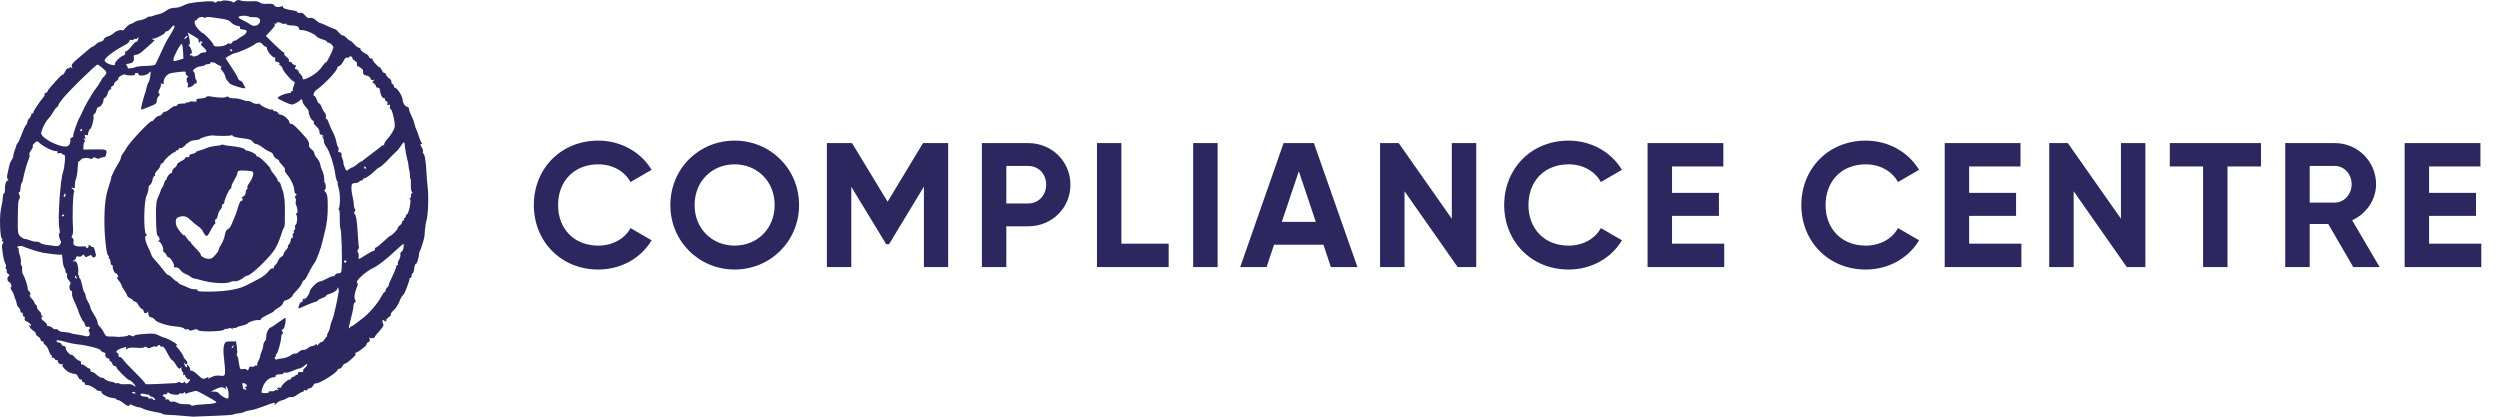
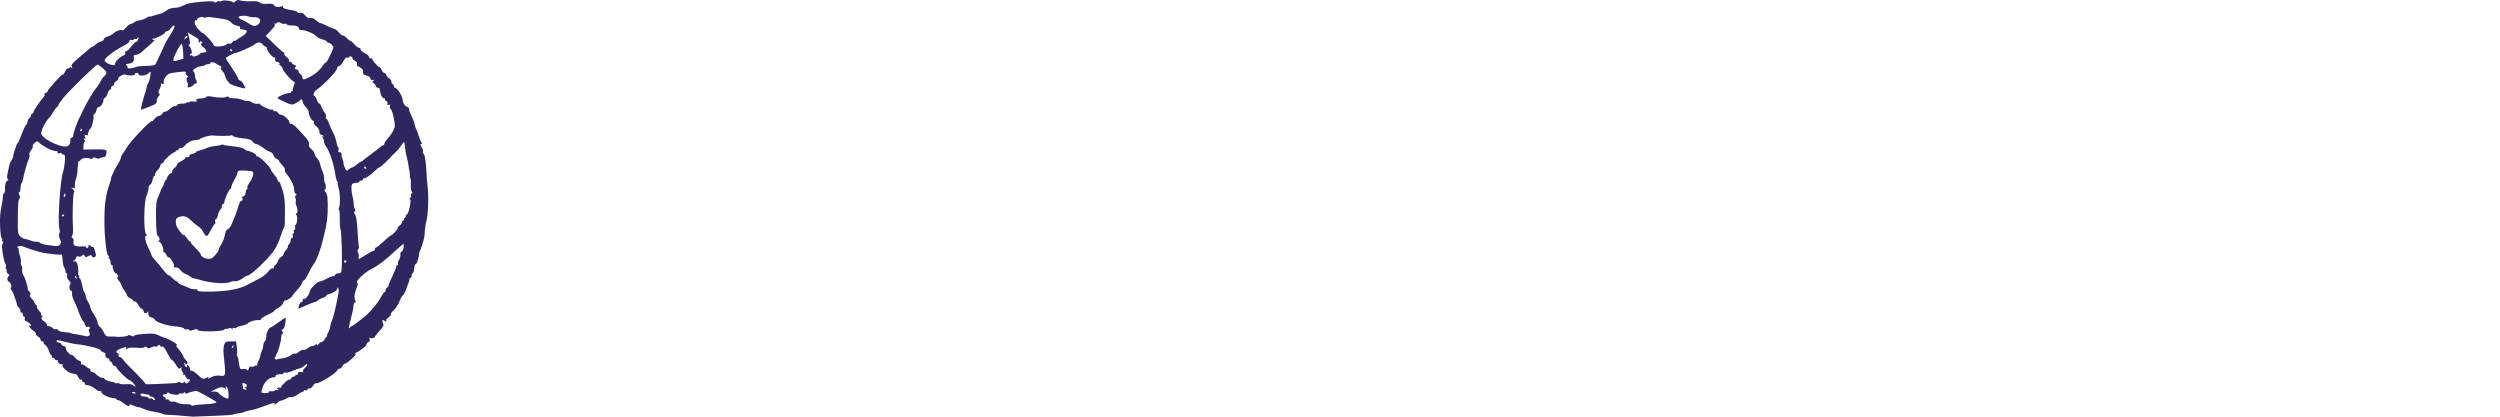
<svg xmlns="http://www.w3.org/2000/svg" width="216" height="36" viewBox="0 0 216 36" fill="none">
-   <path d="M51.692 23.287C48.449 23.287 46.123 20.839 46.123 17.718C46.123 14.581 48.449 12.149 51.692 12.149C53.651 12.149 55.379 13.143 56.297 14.673L54.477 15.729C53.956 14.78 52.916 14.199 51.692 14.199C49.596 14.199 48.219 15.652 48.219 17.718C48.219 19.768 49.596 21.221 51.692 21.221C52.916 21.221 53.972 20.64 54.477 19.706L56.297 20.762C55.395 22.292 53.666 23.287 51.692 23.287ZM63.471 23.287C60.381 23.287 57.918 20.839 57.918 17.718C57.918 14.581 60.381 12.149 63.471 12.149C66.562 12.149 69.04 14.581 69.04 17.718C69.04 20.839 66.562 23.287 63.471 23.287ZM63.471 21.221C65.415 21.221 66.929 19.768 66.929 17.718C66.929 15.652 65.415 14.199 63.471 14.199C61.529 14.199 60.014 15.652 60.014 17.718C60.014 19.768 61.529 21.221 63.471 21.221ZM81.922 12.363V23.072H79.826V16.127L76.812 21.099H76.567L73.553 16.142V23.072H71.442V12.363H73.615L76.69 17.427L79.749 12.363H81.922ZM88.828 12.363C90.894 12.363 92.485 13.954 92.485 15.958C92.485 17.962 90.894 19.553 88.828 19.553H86.947V23.072H84.835V12.363H88.828ZM88.828 17.58C89.731 17.58 90.389 16.876 90.389 15.958C90.389 15.025 89.731 14.337 88.828 14.337H86.947V17.58H88.828ZM96.888 21.053H100.973V23.072H94.777V12.363H96.888V21.053ZM103.091 12.363H105.202V23.072H103.091V12.363ZM114.987 23.072L114.344 21.145H110.076L109.433 23.072H107.154L110.902 12.363H113.518L117.282 23.072H114.987ZM110.749 19.171H113.686L112.218 14.796L110.749 19.171ZM125.436 12.363H127.547V23.072H125.94L121.351 16.524V23.072H119.239V12.363H120.846L125.436 18.896V12.363ZM135.531 23.287C132.287 23.287 129.962 20.839 129.962 17.718C129.962 14.581 132.287 12.149 135.531 12.149C137.489 12.149 139.218 13.143 140.136 14.673L138.315 15.729C137.795 14.78 136.755 14.199 135.531 14.199C133.435 14.199 132.058 15.652 132.058 17.718C132.058 19.768 133.435 21.221 135.531 21.221C136.755 21.221 137.81 20.64 138.315 19.706L140.136 20.762C139.233 22.292 137.504 23.287 135.531 23.287ZM144.462 21.053H148.975V23.072H142.35V12.363H148.898V14.383H144.462V16.662H148.516V18.651H144.462V21.053ZM161.203 23.287C157.96 23.287 155.634 20.839 155.634 17.718C155.634 14.581 157.96 12.149 161.203 12.149C163.161 12.149 164.89 13.143 165.808 14.673L163.987 15.729C163.467 14.78 162.427 14.199 161.203 14.199C159.107 14.199 157.73 15.652 157.73 17.718C157.73 19.768 159.107 21.221 161.203 21.221C162.427 21.221 163.483 20.64 163.987 19.706L165.808 20.762C164.905 22.292 163.177 23.287 161.203 23.287ZM170.134 21.053H174.647V23.072H168.023V12.363H174.571V14.383H170.134V16.662H174.188V18.651H170.134V21.053ZM183.25 12.363H185.361V23.072H183.754L179.165 16.524V23.072H177.053V12.363H178.66L183.25 18.896V12.363ZM195.349 12.363V14.383H192.457V23.072H190.346V14.383H187.47V12.363H195.349ZM203.32 23.072L201.163 19.355H199.557V23.072H197.445V12.363H201.729C203.703 12.363 205.294 13.954 205.294 15.912C205.294 17.259 204.452 18.467 203.228 19.033L205.6 23.072H203.32ZM199.557 14.337V17.503H201.729C202.525 17.503 203.182 16.8 203.182 15.912C203.182 15.025 202.525 14.337 201.729 14.337H199.557ZM209.872 21.053H214.385V23.072H207.761V12.363H214.309V14.383H209.872V16.662H213.926V18.651H209.872V21.053Z" fill="#2C275F" />
  <path fill-rule="evenodd" clip-rule="evenodd" d="M19.154 0.082C19.087 0.123 18.993 0.133 18.946 0.104C18.898 0.075 18.797 0.103 18.72 0.166C18.624 0.244 18.559 0.247 18.514 0.175C18.472 0.108 18.163 0.092 17.66 0.132C16.479 0.225 16.196 0.284 15.701 0.54C15.556 0.615 15.271 0.676 15.068 0.676C14.864 0.677 14.587 0.761 14.453 0.863C14.184 1.067 13.881 1.21 13.645 1.242C13.561 1.254 13.365 1.313 13.21 1.374C13.055 1.434 12.928 1.457 12.928 1.424C12.928 1.391 12.809 1.442 12.663 1.537C12.517 1.632 12.258 1.726 12.088 1.748C11.919 1.769 11.711 1.843 11.627 1.912C11.543 1.982 11.398 2.049 11.305 2.062C11.212 2.076 11.025 2.215 10.889 2.371C10.752 2.528 10.626 2.645 10.607 2.631C10.473 2.531 10.067 2.645 9.852 2.842C9.71 2.973 9.464 3.112 9.304 3.151C9.145 3.191 8.994 3.303 8.968 3.401C8.942 3.498 8.833 3.584 8.726 3.592C8.618 3.6 8.428 3.701 8.303 3.816C8.178 3.932 8.046 4.026 8.009 4.026C7.972 4.026 7.848 4.106 7.734 4.204C7.619 4.301 7.283 4.587 6.986 4.838C6.181 5.519 6.156 5.549 6.223 5.787C6.267 5.941 6.257 5.965 6.188 5.867C6.12 5.769 6.072 5.762 6.021 5.843C5.982 5.906 5.911 5.934 5.863 5.904C5.816 5.875 5.716 5.989 5.641 6.156C5.566 6.324 5.458 6.461 5.4 6.461C5.343 6.461 5.158 6.623 4.99 6.821C4.821 7.018 4.557 7.314 4.402 7.477C4.247 7.64 4.121 7.816 4.121 7.868C4.121 7.92 4.045 7.991 3.952 8.026C3.86 8.061 3.811 8.117 3.844 8.149C3.876 8.182 3.86 8.261 3.807 8.324C3.415 8.799 2.892 9.574 2.892 9.681C2.892 9.752 2.845 9.81 2.789 9.81C2.733 9.81 2.687 9.873 2.687 9.95C2.687 10.027 2.618 10.147 2.533 10.216C2.449 10.286 2.379 10.413 2.379 10.5C2.379 10.586 2.316 10.729 2.238 10.817C2.16 10.905 1.99 11.274 1.859 11.637C1.729 12 1.583 12.324 1.533 12.357C1.484 12.391 1.431 12.482 1.415 12.56C1.4 12.639 1.334 12.831 1.269 12.988C1.204 13.145 1.15 13.352 1.15 13.448C1.15 13.543 1.083 13.716 1.002 13.832C0.92 13.948 0.832 14.152 0.806 14.286C0.78 14.42 0.714 14.72 0.66 14.953C0.592 15.243 0.596 15.41 0.671 15.485C0.75 15.563 0.75 15.595 0.671 15.595C0.522 15.595 0.403 15.975 0.424 16.381C0.433 16.562 0.398 16.711 0.346 16.711C0.295 16.711 0.25 16.837 0.247 16.99C0.244 17.144 0.217 17.383 0.187 17.523C0.011 18.354 -0.018 18.683 0.008 19.551C0.025 20.088 0.086 20.542 0.146 20.579C0.206 20.616 0.223 20.697 0.185 20.759C0.146 20.821 0.169 20.872 0.235 20.872C0.318 20.872 0.324 20.912 0.255 20.998C0.199 21.068 0.163 21.239 0.174 21.379C0.222 21.958 0.364 22.656 0.458 22.773C0.513 22.842 0.533 22.966 0.501 23.049C0.469 23.132 0.487 23.227 0.542 23.26C0.597 23.294 0.613 23.367 0.579 23.422C0.544 23.478 0.596 23.582 0.695 23.654C0.82 23.744 0.839 23.805 0.756 23.856C0.594 23.955 0.608 24.289 0.778 24.353C0.939 24.415 1.075 24.829 0.934 24.829C0.881 24.829 0.912 24.941 1.003 25.078C1.093 25.214 1.179 25.386 1.194 25.458C1.209 25.531 1.275 25.719 1.339 25.876C1.405 26.033 1.458 26.222 1.458 26.295C1.458 26.368 1.527 26.485 1.611 26.555C1.696 26.624 1.765 26.769 1.765 26.877C1.765 26.985 1.811 27.046 1.867 27.011C1.924 26.977 1.97 27.043 1.97 27.157C1.97 27.272 2.021 27.366 2.083 27.366C2.146 27.366 2.169 27.437 2.136 27.522C2.1 27.617 2.146 27.705 2.253 27.745C2.45 27.819 2.687 28.027 2.687 28.126C2.687 28.161 2.636 28.159 2.574 28.121C2.494 28.072 2.495 28.114 2.576 28.265C2.64 28.382 2.783 28.526 2.894 28.585C3.005 28.644 3.096 28.758 3.096 28.838C3.096 28.918 3.189 29.032 3.301 29.091C3.414 29.151 3.506 29.267 3.506 29.349C3.506 29.431 3.578 29.497 3.666 29.497C3.753 29.497 3.798 29.541 3.765 29.594C3.732 29.647 3.79 29.735 3.894 29.791C3.998 29.846 4.145 30.076 4.221 30.303C4.296 30.53 4.4 30.715 4.45 30.715C4.501 30.715 4.514 30.761 4.479 30.817C4.444 30.872 4.488 30.918 4.575 30.918C4.663 30.918 4.735 30.964 4.735 31.02C4.735 31.075 4.812 31.121 4.906 31.121C5 31.121 5.048 31.149 5.013 31.184C4.91 31.286 5.234 31.547 5.365 31.467C5.442 31.42 5.456 31.439 5.404 31.521C5.355 31.601 5.445 31.756 5.648 31.939C5.92 32.186 6.108 32.264 6.588 32.331C6.621 32.335 6.702 32.456 6.767 32.598C6.833 32.741 6.933 32.83 6.989 32.795C7.045 32.761 7.091 32.804 7.091 32.891C7.091 32.978 7.148 33.038 7.219 33.024C7.289 33.01 7.335 33.056 7.321 33.125C7.307 33.195 7.365 33.258 7.449 33.265C7.534 33.272 7.637 33.285 7.68 33.294C7.825 33.325 8.269 33.587 8.329 33.678C8.362 33.729 8.487 33.777 8.606 33.786C8.725 33.795 8.804 33.821 8.781 33.844C8.645 33.978 9.311 34.355 9.742 34.388C9.917 34.401 10.061 34.448 10.061 34.492C10.061 34.535 10.126 34.571 10.207 34.571C10.287 34.571 10.489 34.686 10.657 34.825C10.976 35.091 11.187 35.151 11.187 34.975C11.187 34.915 11.316 34.937 11.489 35.026C11.656 35.111 11.865 35.18 11.956 35.18C12.046 35.18 12.249 35.247 12.408 35.328C12.566 35.41 12.987 35.522 13.342 35.579C13.698 35.636 14.015 35.718 14.047 35.761C14.08 35.804 14.337 35.844 14.618 35.849C14.9 35.854 15.453 35.891 15.847 35.932C16.242 35.972 16.61 36.003 16.667 36C16.723 35.997 17.345 35.972 18.049 35.946C19.71 35.884 20.127 35.853 20.251 35.782C20.308 35.75 20.483 35.716 20.641 35.706C20.799 35.697 21.014 35.643 21.12 35.587C21.226 35.531 21.474 35.465 21.673 35.44C21.871 35.414 22.324 35.282 22.678 35.144C23.59 34.791 23.825 34.73 23.74 34.865C23.635 35.034 23.747 35 23.945 34.804C24.041 34.708 24.216 34.616 24.333 34.598C24.45 34.581 24.655 34.495 24.788 34.409C24.921 34.322 25.099 34.278 25.183 34.31C25.267 34.342 25.486 34.254 25.671 34.114C25.855 33.975 26.059 33.861 26.124 33.861C26.189 33.861 26.243 33.817 26.243 33.763C26.243 33.709 26.312 33.691 26.396 33.723C26.481 33.755 26.55 33.731 26.55 33.669C26.55 33.607 26.634 33.557 26.738 33.557C26.841 33.557 26.985 33.446 27.058 33.311C27.131 33.176 27.245 33.086 27.312 33.112C27.52 33.191 29.041 32.258 29.146 31.988C29.18 31.901 29.262 31.841 29.33 31.856C29.397 31.87 29.508 31.777 29.576 31.648C29.644 31.518 29.732 31.421 29.772 31.43C29.918 31.464 30.856 30.632 30.726 30.584C30.64 30.552 30.666 30.508 30.8 30.454C30.913 30.408 31.057 30.323 31.121 30.264C31.184 30.205 31.334 30.09 31.453 30.008C31.573 29.926 31.671 29.805 31.671 29.74C31.671 29.674 31.743 29.593 31.832 29.559C31.939 29.519 31.973 29.422 31.935 29.27C31.903 29.144 31.902 29.093 31.933 29.157C31.99 29.277 32.388 29.225 32.388 29.097C32.388 29.056 32.571 28.827 32.795 28.587C33.019 28.347 33.171 28.1 33.133 28.039C33.014 27.85 33.022 27.548 33.142 27.667C33.272 27.796 33.446 27.807 33.368 27.682C33.337 27.632 33.428 27.516 33.57 27.424C33.712 27.331 33.802 27.214 33.77 27.163C33.738 27.112 33.851 26.948 34.02 26.798C34.189 26.649 34.407 26.316 34.505 26.058C34.602 25.801 34.738 25.556 34.807 25.514C34.875 25.472 35.01 25.221 35.105 24.956C35.2 24.691 35.303 24.406 35.334 24.322C35.365 24.238 35.383 24.135 35.374 24.094C35.365 24.052 35.404 24.017 35.46 24.017C35.517 24.017 35.563 23.93 35.563 23.823C35.563 23.716 35.608 23.613 35.663 23.595C35.719 23.576 35.776 23.39 35.791 23.18C35.807 22.971 35.871 22.8 35.934 22.8C36.029 22.8 36.19 22.257 36.221 21.836C36.225 21.78 36.252 21.711 36.28 21.683C36.355 21.61 36.679 20.544 36.681 20.364C36.684 20.052 36.774 19.293 36.826 19.146C36.998 18.657 37.059 16.859 36.933 16.001C36.905 15.805 36.867 15.326 36.849 14.935C36.807 14 36.688 13.261 36.579 13.261C36.531 13.261 36.516 13.196 36.547 13.117C36.578 13.037 36.525 12.855 36.429 12.711C36.308 12.527 36.294 12.449 36.383 12.449C36.468 12.449 36.477 12.407 36.413 12.322C36.36 12.252 36.254 11.99 36.177 11.738C36.101 11.487 36.006 11.236 35.966 11.18C35.926 11.124 35.86 10.919 35.818 10.724C35.777 10.528 35.647 10.186 35.53 9.963C35.413 9.739 35.328 9.499 35.342 9.428C35.356 9.358 35.285 9.27 35.184 9.233C34.949 9.148 34.816 8.925 34.774 8.55C34.74 8.244 34.295 7.578 34.124 7.578C34.07 7.578 34.026 7.509 34.026 7.426C34.026 7.342 33.98 7.273 33.924 7.273C33.868 7.273 33.822 7.184 33.822 7.074C33.822 6.964 33.733 6.827 33.624 6.77C33.515 6.712 33.397 6.573 33.36 6.46C33.324 6.348 33.258 6.278 33.212 6.306C33.166 6.334 33.055 6.209 32.966 6.029C32.876 5.848 32.801 5.745 32.8 5.799C32.797 5.924 32.183 5.264 32.183 5.136C32.183 5.084 32.114 5.041 32.029 5.041C31.945 5.041 31.876 4.977 31.876 4.9C31.876 4.823 31.715 4.684 31.517 4.591C31.32 4.498 31.159 4.356 31.159 4.275C31.159 4.194 31.094 4.127 31.014 4.127C30.935 4.127 30.753 3.99 30.611 3.823C30.469 3.656 30.312 3.519 30.262 3.519C30.211 3.519 30.064 3.406 29.933 3.268C29.802 3.13 29.66 3.039 29.617 3.065C29.574 3.092 29.422 2.976 29.28 2.808C29.138 2.641 28.971 2.504 28.909 2.504C28.847 2.504 28.569 2.39 28.291 2.25C28.013 2.111 27.736 1.996 27.676 1.996C27.615 1.996 27.443 1.884 27.293 1.746C27.11 1.578 26.947 1.514 26.799 1.551C26.639 1.59 26.516 1.529 26.36 1.332C26.213 1.147 26.078 1.075 25.942 1.111C25.831 1.14 25.725 1.116 25.705 1.058C25.686 1 25.534 0.933 25.367 0.909C24.662 0.807 24.374 0.699 24.457 0.565C24.49 0.513 24.414 0.511 24.277 0.561C24.009 0.66 23.769 0.605 23.658 0.42C23.61 0.339 23.409 0.307 23.099 0.33C22.779 0.354 22.561 0.317 22.453 0.221C22.341 0.119 22.107 0.085 21.682 0.109C21.347 0.127 20.947 0.099 20.792 0.045C20.573 -0.03 20.474 -0.014 20.341 0.117C20.245 0.212 20.143 0.244 20.108 0.19C20.028 0.066 19.312 -0.015 19.154 0.082ZM21.66 1.477C21.702 1.483 21.873 1.489 22.04 1.489C22.458 1.489 22.618 1.79 22.351 2.075C22.145 2.294 21.829 2.284 21.532 2.05C21.447 1.983 21.205 1.851 20.994 1.755C20.783 1.659 20.61 1.54 20.61 1.491C20.61 1.373 21.117 1.311 21.378 1.397C21.491 1.434 21.617 1.47 21.66 1.477ZM17.779 1.511C17.831 1.429 18.049 1.447 19.308 1.644C19.578 1.686 19.855 1.797 19.923 1.891C20.055 2.073 20.36 2.232 20.61 2.249C20.694 2.255 20.752 2.314 20.738 2.382C20.724 2.449 20.747 2.507 20.789 2.512C20.994 2.532 21.248 2.595 21.287 2.634C21.384 2.73 21.198 2.99 20.937 3.124C20.785 3.201 20.6 3.322 20.526 3.392C20.451 3.462 20.329 3.519 20.255 3.519C20.181 3.519 20.093 3.586 20.061 3.669C20.029 3.752 19.938 3.795 19.859 3.765C19.779 3.734 19.651 3.769 19.573 3.842C19.372 4.032 18.459 4.086 18.459 3.908C18.459 3.833 18.252 3.551 17.998 3.281C17.745 3.012 17.537 2.825 17.537 2.866C17.537 2.907 17.376 2.776 17.179 2.575C16.955 2.347 16.82 2.11 16.82 1.945C16.82 1.794 16.864 1.707 16.923 1.743C16.979 1.777 17.025 1.756 17.025 1.695C17.025 1.535 17.462 1.392 17.605 1.506C17.672 1.559 17.748 1.561 17.779 1.511ZM24.374 2.031C24.444 2.074 24.545 2.084 24.597 2.051C24.649 2.019 24.721 2.039 24.757 2.096C24.792 2.153 24.976 2.199 25.165 2.199C25.616 2.199 25.833 2.288 25.833 2.471C25.833 2.564 25.919 2.611 26.064 2.597C26.34 2.569 27.213 2.939 27.334 3.135C27.382 3.212 27.616 3.332 27.856 3.401C28.095 3.47 28.291 3.578 28.291 3.641C28.291 3.704 28.318 3.729 28.351 3.696C28.432 3.616 28.803 3.939 28.803 4.09C28.803 4.27 28.225 5.448 28.165 5.39C28.137 5.362 28.03 5.466 27.928 5.621C27.64 6.058 27.257 6.398 26.777 6.643C26.26 6.908 26.14 6.921 26.14 6.714C26.14 6.63 26.051 6.485 25.941 6.392C25.831 6.298 25.763 6.188 25.789 6.146C25.815 6.104 25.741 6.04 25.624 6.004C25.462 5.952 25.439 5.906 25.526 5.802C25.613 5.698 25.59 5.651 25.429 5.601C25.313 5.564 25.219 5.492 25.219 5.44C25.219 5.388 25.147 5.345 25.059 5.345C24.971 5.345 24.929 5.298 24.965 5.24C25.001 5.182 24.912 5.041 24.765 4.927C24.619 4.813 24.526 4.678 24.558 4.627C24.59 4.575 24.572 4.533 24.517 4.533C24.462 4.533 24.092 4.212 23.694 3.82L22.969 3.107L23.249 2.805C23.757 2.257 23.796 2.198 23.723 2.081C23.678 2.01 23.696 1.993 23.769 2.037C23.834 2.077 23.887 2.062 23.887 2.003C23.887 1.887 24.168 1.903 24.374 2.031ZM15.079 2.303C15.079 2.396 14.842 2.825 14.49 3.37C14.419 3.48 14.31 3.683 14.248 3.823C14.186 3.963 13.994 4.374 13.822 4.736C13.649 5.099 13.479 5.46 13.444 5.537C13.399 5.638 13.16 5.683 12.616 5.694C12.195 5.702 11.786 5.749 11.706 5.798C11.552 5.892 10.944 5.958 11.032 5.871C11.06 5.843 11.032 5.759 10.969 5.684C10.906 5.609 10.872 5.545 10.893 5.541C10.914 5.536 11.044 5.512 11.183 5.487C11.493 5.431 11.614 5.264 11.562 4.965C11.532 4.788 11.572 4.736 11.739 4.736C11.858 4.736 12.075 4.633 12.222 4.508C12.918 3.912 13.48 3.398 13.371 3.457C13.304 3.492 13.216 3.464 13.175 3.393C13.134 3.323 13.136 3.297 13.181 3.336C13.28 3.425 14.26 2.944 14.26 2.806C14.26 2.752 14.327 2.707 14.409 2.707C14.491 2.707 14.64 2.594 14.742 2.456C14.935 2.193 15.079 2.128 15.079 2.303ZM16.982 3.26C17.099 3.32 17.177 3.422 17.156 3.486C17.134 3.549 17.172 3.635 17.241 3.677C17.319 3.725 17.337 3.71 17.292 3.637C17.244 3.561 17.277 3.543 17.387 3.585C17.521 3.636 17.527 3.666 17.418 3.737C17.312 3.807 17.344 3.882 17.563 4.074C17.909 4.377 17.922 4.533 17.601 4.533C17.467 4.533 17.304 4.597 17.239 4.674C17.1 4.841 16.616 4.952 16.616 4.818C16.616 4.766 16.569 4.753 16.513 4.787C16.457 4.822 16.411 4.801 16.411 4.742C16.411 4.683 16.458 4.635 16.515 4.635C16.665 4.635 16.513 4.105 16.317 3.942C16.228 3.868 16.212 3.837 16.283 3.872C16.439 3.951 16.453 3.612 16.313 3.129L16.215 2.791L16.492 2.971C16.645 3.07 16.865 3.2 16.982 3.26ZM16.206 3.151C16.206 3.172 16.136 3.247 16.05 3.318C15.919 3.425 15.904 3.418 15.958 3.279C16.014 3.137 16.206 3.037 16.206 3.151ZM11.934 3.417C11.905 3.529 11.825 3.62 11.758 3.62C11.691 3.62 11.501 3.802 11.335 4.024C11.169 4.245 10.971 4.428 10.895 4.429C10.816 4.431 10.78 4.495 10.813 4.579C10.847 4.666 10.793 4.75 10.681 4.785C10.398 4.874 9.903 5.364 9.938 5.521C9.959 5.612 9.891 5.647 9.733 5.624C9.422 5.579 9.037 5.364 9.037 5.235C9.037 4.994 9.822 4.399 10.854 3.858C11.037 3.762 11.187 3.619 11.187 3.54C11.187 3.454 11.249 3.419 11.338 3.452C11.42 3.484 11.516 3.465 11.55 3.411C11.584 3.357 11.651 3.337 11.7 3.366C11.748 3.396 11.817 3.374 11.852 3.317C11.955 3.152 11.992 3.197 11.934 3.417ZM22.709 3.856C22.778 3.95 22.887 4.026 22.951 4.026C23.015 4.026 23.069 4.106 23.07 4.204C23.072 4.424 23.626 5.063 23.728 4.962C23.768 4.922 23.793 4.934 23.781 4.99C23.736 5.213 23.792 5.345 23.932 5.345C24.014 5.345 24.113 5.398 24.153 5.462C24.201 5.539 24.176 5.555 24.082 5.508C24.003 5.469 24.042 5.513 24.169 5.607C24.296 5.7 24.399 5.819 24.399 5.872C24.399 6.092 25.249 7.07 25.441 7.07C25.489 7.07 25.463 7.226 25.382 7.417C25.302 7.608 25.263 7.791 25.296 7.823C25.328 7.856 25.299 7.882 25.23 7.882C25.161 7.882 25.125 7.916 25.151 7.958C25.177 8 25.066 8.044 24.905 8.055C24.586 8.078 23.99 8.348 23.99 8.47C23.99 8.511 24.268 8.666 24.608 8.815C25.207 9.078 25.236 9.081 25.555 8.915C25.736 8.822 25.9 8.71 25.918 8.669C25.984 8.522 26.14 8.594 26.14 8.771C26.14 8.869 26.267 9.085 26.422 9.251C26.577 9.417 26.691 9.592 26.675 9.64C26.62 9.806 26.899 10.419 27.028 10.419C27.1 10.419 27.134 10.482 27.104 10.559C27.074 10.637 27.173 10.795 27.325 10.914C27.493 11.044 27.6 11.227 27.6 11.382C27.6 11.525 27.659 11.637 27.735 11.637C27.809 11.637 27.902 11.69 27.942 11.754C27.991 11.833 27.968 11.845 27.872 11.79C27.755 11.724 27.752 11.735 27.856 11.845C27.926 11.921 27.984 12.081 27.984 12.202C27.984 12.322 28.077 12.539 28.191 12.682C28.447 13.005 28.858 14.241 28.957 14.986C28.998 15.293 29.078 15.601 29.134 15.671C29.191 15.741 29.212 15.798 29.18 15.798C29.148 15.798 29.185 16.015 29.263 16.28C29.406 16.766 29.404 17.806 29.259 18.038C29.216 18.107 29.223 18.137 29.274 18.106C29.326 18.074 29.362 18.386 29.356 18.826C29.35 19.253 29.369 19.646 29.4 19.699C29.508 19.889 29.585 22.318 29.514 23.282C29.493 23.555 29.447 23.612 29.245 23.612C29.111 23.612 28.975 23.68 28.943 23.763C28.911 23.847 28.846 23.892 28.799 23.863C28.753 23.834 28.507 23.926 28.253 24.066C27.999 24.207 27.718 24.322 27.628 24.322C27.407 24.322 26.755 24.982 26.754 25.207C26.754 25.306 26.636 25.524 26.491 25.692C26.346 25.859 26.261 25.932 26.302 25.854C26.351 25.76 26.336 25.736 26.259 25.784C26.194 25.824 26.14 25.925 26.14 26.008C26.14 26.092 26.099 26.135 26.048 26.104C25.997 26.073 25.907 26.184 25.848 26.352C25.79 26.519 25.765 26.656 25.794 26.656C25.823 26.656 26.096 26.543 26.4 26.405C26.705 26.267 27.071 26.125 27.213 26.089C27.355 26.054 27.472 25.994 27.472 25.955C27.472 25.916 27.633 25.827 27.83 25.756C28.027 25.686 28.189 25.59 28.189 25.544C28.189 25.498 28.309 25.43 28.455 25.394C28.841 25.298 29.222 25.027 29.145 24.904C29.108 24.845 29.128 24.828 29.189 24.866C29.25 24.903 29.283 25.058 29.262 25.211C29.221 25.508 29.048 26.371 28.963 26.707C28.935 26.818 28.87 27.076 28.82 27.278C28.769 27.481 28.694 27.701 28.653 27.767C28.612 27.832 28.556 28.032 28.529 28.21C28.502 28.388 28.413 28.636 28.332 28.762C28.251 28.887 28.22 28.991 28.263 28.992C28.307 28.992 28.296 29.027 28.24 29.068C28.184 29.109 28.086 29.234 28.024 29.345C27.962 29.457 27.854 29.548 27.785 29.548C27.716 29.548 27.595 29.637 27.515 29.745C27.418 29.877 27.369 29.895 27.369 29.801C27.369 29.691 27.342 29.687 27.247 29.782C27.179 29.849 27.049 29.903 26.959 29.903C26.868 29.903 26.704 29.985 26.595 30.084C26.486 30.183 26.317 30.249 26.22 30.229C26.123 30.21 25.944 30.287 25.821 30.4C25.698 30.514 25.554 30.58 25.501 30.548C25.447 30.515 25.271 30.586 25.108 30.705C24.945 30.824 24.63 30.939 24.408 30.96C24.186 30.982 23.959 31.026 23.905 31.059C23.851 31.093 23.78 31.052 23.747 30.968C23.715 30.885 23.736 30.817 23.794 30.817C23.852 30.817 23.873 30.775 23.841 30.724C23.809 30.673 23.828 30.616 23.882 30.597C23.991 30.559 24.297 29.478 24.297 29.127C24.297 29.002 24.345 28.871 24.404 28.835C24.478 28.79 24.474 28.724 24.392 28.626C24.319 28.539 24.313 28.483 24.376 28.483C24.433 28.483 24.513 28.403 24.553 28.305C24.668 28.025 24.731 27.468 24.647 27.468C24.606 27.468 24.327 27.651 24.029 27.874C23.73 28.097 23.45 28.281 23.405 28.283C23.241 28.289 23.004 28.745 23.01 29.041C23.014 29.208 22.959 29.406 22.889 29.479C22.818 29.553 22.755 29.701 22.748 29.809C22.732 30.049 22.722 30.086 22.574 30.44C22.509 30.595 22.465 30.755 22.476 30.795C22.486 30.835 22.419 31.01 22.325 31.184C22.231 31.359 22.187 31.537 22.227 31.581C22.267 31.625 22.245 31.63 22.179 31.592C22.112 31.555 22.028 31.572 21.991 31.631C21.954 31.69 21.841 31.712 21.741 31.681C21.61 31.639 21.539 31.689 21.493 31.854C21.449 32.014 21.404 32.047 21.348 31.961C21.303 31.892 21.149 31.858 21.001 31.885C20.754 31.93 20.73 31.899 20.655 31.451C20.61 31.186 20.57 30.939 20.566 30.901C20.562 30.864 20.527 30.802 20.489 30.765C20.45 30.727 20.444 30.631 20.475 30.552C20.505 30.473 20.499 30.203 20.461 29.953L20.392 29.497H19.935C19.531 29.497 19.466 29.53 19.37 29.776C19.311 29.93 19.289 30.307 19.321 30.614C19.522 32.53 19.524 32.518 19.022 32.46C18.826 32.437 18.584 32.454 18.485 32.497C18.386 32.54 18.282 32.58 18.254 32.585C18.226 32.591 18.138 32.636 18.059 32.686C17.956 32.751 17.938 32.74 17.995 32.649C18.056 32.55 18.028 32.546 17.864 32.633C17.555 32.797 17.503 32.78 17.097 32.39C16.894 32.194 16.657 32.034 16.569 32.034C16.482 32.034 16.418 32 16.427 31.958C16.455 31.826 16.29 31.527 16.189 31.527C16.135 31.527 16.12 31.573 16.155 31.628C16.189 31.684 16.174 31.73 16.12 31.73C16.007 31.73 15.869 31.422 15.947 31.343C15.977 31.314 16.001 31.346 16.001 31.415C16.001 31.483 16.047 31.511 16.103 31.476C16.254 31.384 16.23 31.287 15.997 31.039C15.882 30.917 15.816 30.817 15.85 30.817C15.919 30.817 15.527 30.242 15.306 30.015C15.204 29.913 15.198 29.854 15.283 29.802C15.389 29.738 14.445 29.207 14.127 29.152C14.059 29.141 13.857 29.054 13.676 28.959C13.432 28.831 13.185 28.8 12.704 28.835C11.805 28.902 11.657 28.927 11.584 29.026C11.549 29.074 11.426 29.062 11.311 29.001C11.193 28.939 11.087 28.93 11.068 28.982C11.037 29.065 10.268 29.143 10.01 29.089C9.953 29.078 9.736 29.071 9.526 29.076C9.191 29.082 9.125 29.042 8.981 28.741C8.891 28.553 8.728 28.32 8.62 28.222C8.511 28.125 8.422 27.95 8.422 27.833C8.421 27.716 8.283 27.415 8.115 27.163C7.946 26.912 7.808 26.638 7.808 26.555C7.807 26.471 7.715 26.253 7.602 26.07C7.49 25.887 7.398 25.657 7.398 25.558C7.398 25.458 7.353 25.332 7.297 25.277C7.242 25.222 7.148 24.928 7.09 24.623C7.032 24.318 6.939 24.053 6.883 24.034C6.828 24.015 6.808 23.959 6.84 23.907C6.872 23.856 6.857 23.814 6.807 23.814C6.757 23.814 6.735 23.687 6.758 23.531C6.781 23.375 6.758 23.09 6.706 22.897C6.636 22.634 6.564 22.553 6.416 22.574C6.235 22.6 6.234 22.594 6.399 22.493C6.498 22.433 6.579 22.322 6.579 22.246C6.579 22.156 6.653 22.128 6.794 22.164C6.92 22.197 7.047 22.161 7.101 22.078C7.177 21.961 7.208 21.96 7.281 22.073C7.395 22.247 7.407 22.248 7.669 22.108C7.846 22.015 7.901 22.021 7.947 22.14C8.024 22.34 8.324 22.217 8.282 22.003C8.193 21.549 8.085 21.284 8.009 21.331C7.962 21.359 7.895 21.336 7.86 21.279C7.824 21.222 7.749 21.176 7.693 21.176C7.637 21.176 7.616 21.217 7.647 21.267C7.679 21.317 7.633 21.385 7.546 21.418C7.451 21.454 7.414 21.436 7.453 21.373C7.494 21.307 7.374 21.276 7.125 21.29C6.506 21.323 6.292 21.218 6.351 20.909C6.381 20.753 6.347 20.614 6.266 20.564C6.17 20.505 6.161 20.443 6.238 20.347C6.296 20.273 6.328 19.984 6.309 19.705C6.235 18.655 6.298 16.678 6.407 16.599C6.453 16.565 6.407 16.453 6.304 16.351C6.124 16.17 6.124 16.166 6.305 16.234C6.46 16.293 6.488 16.258 6.469 16.026C6.456 15.872 6.501 15.613 6.568 15.45C6.635 15.286 6.699 14.868 6.711 14.521C6.723 14.173 6.764 13.909 6.803 13.932C6.841 13.956 6.914 13.903 6.964 13.815C7.06 13.645 7.587 13.582 7.804 13.715C7.877 13.759 7.967 13.739 8.011 13.669C8.068 13.577 8.142 13.572 8.293 13.652C8.406 13.712 8.528 13.731 8.565 13.694C8.602 13.658 8.732 13.613 8.854 13.594C9.125 13.553 9.108 13.57 9.19 13.249C9.273 12.917 9.17 12.887 8.042 12.908L7.201 12.923L7.213 12.585C7.221 12.398 7.271 12.246 7.325 12.246C7.379 12.246 7.36 12.169 7.282 12.074C7.166 11.932 7.166 11.917 7.281 11.985C7.389 12.05 7.403 12.016 7.346 11.837C7.286 11.651 7.304 11.618 7.436 11.669C7.526 11.703 7.596 11.698 7.59 11.659C7.573 11.527 7.728 11.13 7.797 11.13C7.905 11.13 8.143 10.233 8.079 10.067C8.047 9.985 8.084 9.882 8.16 9.838C8.237 9.795 8.316 9.645 8.335 9.506C8.355 9.366 8.432 9.252 8.507 9.252C8.683 9.252 8.934 8.911 8.934 8.671C8.934 8.569 9.001 8.46 9.082 8.429C9.163 8.398 9.258 8.243 9.293 8.085C9.328 7.927 9.426 7.771 9.51 7.739C9.595 7.707 9.638 7.639 9.607 7.589C9.576 7.539 9.619 7.471 9.703 7.439C9.787 7.407 9.856 7.322 9.856 7.25C9.856 7.178 9.953 7.059 10.071 6.986C10.189 6.913 10.258 6.826 10.223 6.792C10.128 6.697 10.7 6.362 10.823 6.442C11.006 6.56 11.711 6.537 11.664 6.413C11.64 6.352 11.704 6.302 11.806 6.302C11.908 6.302 11.984 6.349 11.974 6.407C11.938 6.614 12.656 6.542 12.852 6.319C13.037 6.109 13.039 6.112 12.985 6.551C12.955 6.796 12.887 7.049 12.833 7.113C12.78 7.176 12.708 7.364 12.673 7.53C12.601 7.877 12.573 7.976 12.489 8.187C12.455 8.27 12.363 8.604 12.283 8.928C12.151 9.464 12.153 9.511 12.303 9.451C12.393 9.414 12.71 9.291 13.005 9.177C13.449 9.006 13.543 8.927 13.543 8.723C13.543 8.588 13.616 8.405 13.704 8.317C13.822 8.201 13.833 8.137 13.746 8.084C13.657 8.03 13.67 7.927 13.794 7.69C13.886 7.513 13.934 7.325 13.9 7.271C13.866 7.217 13.911 7.201 14.003 7.236C14.092 7.27 14.159 7.258 14.149 7.21C14.077 6.816 14.417 6.362 14.829 6.303C15.833 6.158 16.12 6.15 16.046 6.269C16.002 6.339 16.05 6.449 16.159 6.528C16.262 6.603 16.293 6.664 16.227 6.664C16.16 6.664 16.115 6.779 16.127 6.918C16.139 7.058 16.18 7.172 16.218 7.172C16.257 7.172 16.264 7.268 16.233 7.386C16.183 7.574 16.207 7.591 16.421 7.525C16.556 7.484 16.704 7.386 16.75 7.309C16.796 7.231 16.873 7.192 16.923 7.223C16.972 7.253 17.006 7.185 16.997 7.073C16.989 6.96 16.957 6.867 16.927 6.867C16.896 6.867 16.861 6.719 16.848 6.538C16.835 6.357 16.779 6.194 16.723 6.176C16.52 6.109 16.992 5.757 17.319 5.732C17.504 5.718 17.677 5.671 17.705 5.627C17.732 5.584 17.844 5.548 17.953 5.548C18.062 5.548 18.152 5.51 18.152 5.464C18.152 5.335 18.49 5.356 18.664 5.495C18.748 5.563 18.91 5.654 19.022 5.697C19.142 5.742 19.177 5.794 19.105 5.82C19.024 5.85 19.055 5.947 19.202 6.114C19.322 6.25 19.434 6.455 19.451 6.568C19.469 6.682 19.531 6.83 19.589 6.897C19.647 6.965 19.751 7.098 19.82 7.194C19.935 7.357 21.278 7.747 21.201 7.596C21.182 7.558 21.103 7.401 21.025 7.248C20.948 7.094 20.826 6.969 20.754 6.969C20.682 6.969 20.593 6.866 20.555 6.741C20.517 6.615 20.256 6.178 19.974 5.77C19.692 5.362 19.478 5.017 19.498 5.004C19.819 4.788 20.127 4.628 20.274 4.599C20.66 4.524 21.723 4.049 22.02 3.819C22.293 3.607 22.535 3.62 22.709 3.856ZM15.82 4.473L15.847 5.066L15.412 5.195C15.028 5.308 14.977 5.305 14.977 5.163C14.977 4.906 15.62 3.709 15.71 3.799C15.755 3.843 15.804 4.146 15.82 4.473ZM20.047 4.33C20.081 4.386 20.061 4.432 20.001 4.432C19.942 4.432 19.893 4.386 19.893 4.33C19.893 4.275 19.913 4.229 19.938 4.229C19.963 4.229 20.012 4.275 20.047 4.33ZM30.442 5.003C30.442 5.076 30.534 5.184 30.646 5.243C30.758 5.303 30.845 5.384 30.838 5.424C30.81 5.613 30.861 5.751 30.961 5.751C31.076 5.751 31.374 6.009 31.367 6.103C31.348 6.398 31.401 6.474 31.662 6.526C31.836 6.56 31.981 6.665 32.011 6.777C32.046 6.911 32.119 6.951 32.25 6.909C32.408 6.858 32.414 6.867 32.285 6.961C32.151 7.06 32.154 7.091 32.311 7.21C32.41 7.285 32.49 7.398 32.49 7.462C32.49 7.526 32.559 7.578 32.644 7.578C32.728 7.578 32.803 7.635 32.809 7.705C32.848 8.124 33.019 8.491 33.174 8.491C33.255 8.491 33.296 8.532 33.265 8.582C33.234 8.632 33.282 8.701 33.372 8.735C33.471 8.773 33.511 8.861 33.473 8.96C33.426 9.08 33.454 9.106 33.577 9.059C33.705 9.01 33.732 9.042 33.692 9.193C33.663 9.302 33.695 9.412 33.763 9.438C33.832 9.464 33.949 9.81 34.025 10.206C34.151 10.871 34.147 10.955 33.966 11.307C33.858 11.516 33.644 11.822 33.489 11.986C33.334 12.15 33.207 12.344 33.207 12.417C33.207 12.49 33.164 12.55 33.112 12.55C33.06 12.55 32.956 12.61 32.882 12.682C32.807 12.754 32.47 13.017 32.132 13.265C31.794 13.514 31.456 13.774 31.382 13.844C31.308 13.914 31.215 13.971 31.177 13.971C31.139 13.971 30.974 14.085 30.81 14.225C30.646 14.364 30.466 14.478 30.408 14.478C30.351 14.478 30.224 14.551 30.125 14.64C29.958 14.789 29.934 14.78 29.803 14.513C29.724 14.354 29.667 14.156 29.674 14.072C29.681 13.989 29.64 13.829 29.583 13.717C29.525 13.606 29.491 13.434 29.506 13.337C29.523 13.227 29.467 13.159 29.361 13.159C29.239 13.159 29.205 13.1 29.242 12.956C29.272 12.845 29.258 12.73 29.212 12.702C29.166 12.674 29.097 12.466 29.058 12.241C29.02 12.015 28.883 11.639 28.754 11.404C28.625 11.169 28.464 10.806 28.397 10.596C28.33 10.386 28.237 10.238 28.19 10.266C28.143 10.295 28.13 10.225 28.16 10.111C28.191 9.996 28.142 9.826 28.049 9.724C27.958 9.625 27.833 9.398 27.77 9.22C27.708 9.043 27.623 8.918 27.583 8.942C27.542 8.967 27.451 8.83 27.381 8.638C27.311 8.445 27.216 8.288 27.169 8.288C27.006 8.288 27.116 7.931 27.326 7.781C28.079 7.24 29.192 6.056 29.138 5.853C29.125 5.804 29.201 5.736 29.308 5.703C29.414 5.669 29.578 5.481 29.672 5.283C29.784 5.05 29.895 4.943 29.989 4.979C30.069 5.009 30.135 4.998 30.135 4.953C30.135 4.908 30.204 4.872 30.288 4.872C30.373 4.872 30.442 4.931 30.442 5.003ZM8.899 5.918C9.222 6.206 9.244 6.257 9.122 6.45C9.048 6.568 8.963 6.664 8.933 6.664C8.903 6.664 8.79 6.836 8.681 7.045C8.573 7.254 8.383 7.54 8.259 7.679C8.031 7.935 7.28 9.239 7.091 9.709C7.034 9.848 6.937 10.05 6.874 10.158C6.683 10.483 6.275 11.662 6.325 11.743C6.351 11.785 6.303 11.845 6.219 11.877C6.134 11.909 6.07 11.971 6.078 12.015C6.113 12.23 6.052 12.449 5.919 12.581C5.589 12.908 3.782 12.129 3.563 11.566C3.493 11.383 3.94 10.465 4.234 10.188C4.339 10.089 4.501 9.86 4.594 9.681C4.687 9.501 4.826 9.317 4.902 9.272C4.979 9.228 5.042 9.144 5.042 9.087C5.042 9.029 5.215 8.771 5.426 8.513C6.012 7.796 8.314 5.548 8.434 5.575C8.492 5.588 8.701 5.742 8.899 5.918ZM17.831 8.375C17.81 8.433 17.596 8.492 17.355 8.506C17.025 8.525 16.93 8.567 16.972 8.675C17.015 8.785 16.954 8.808 16.715 8.773C16.543 8.748 16.378 8.767 16.348 8.814C16.318 8.861 16.251 8.874 16.199 8.842C16.146 8.81 16.103 8.824 16.103 8.874C16.103 8.923 15.937 8.958 15.733 8.952C15.508 8.944 15.343 8.993 15.311 9.076C15.281 9.152 15.203 9.192 15.136 9.167C15.069 9.141 14.862 9.252 14.676 9.413C14.49 9.574 14.299 9.682 14.251 9.653C14.203 9.623 14.105 9.693 14.034 9.806C13.962 9.92 13.826 10.013 13.731 10.013C13.636 10.013 13.462 10.134 13.346 10.281C13.229 10.428 13.133 10.517 13.133 10.48C13.133 10.236 11.176 12.297 10.893 12.839C10.816 12.987 10.69 13.179 10.614 13.266C10.538 13.353 10.461 13.517 10.443 13.632C10.426 13.746 10.322 13.972 10.213 14.134C9.988 14.468 9.537 15.392 9.599 15.392C9.622 15.392 9.553 15.641 9.447 15.947C9.114 16.906 9.005 17.781 9.023 19.349C9.038 20.658 9.215 22.089 9.362 22.089C9.415 22.089 9.432 22.132 9.399 22.184C9.367 22.236 9.387 22.307 9.445 22.342C9.502 22.377 9.549 22.517 9.549 22.654C9.549 22.79 9.597 22.901 9.656 22.901C9.714 22.901 9.753 22.958 9.742 23.028C9.712 23.218 9.919 23.67 10.01 23.612C10.053 23.584 10.128 23.666 10.176 23.794C10.238 23.961 10.229 24.007 10.146 23.956C10.014 23.876 10.109 24.07 10.324 24.322C10.396 24.406 10.469 24.543 10.488 24.626C10.507 24.71 10.625 24.924 10.752 25.102C10.879 25.279 10.982 25.474 10.982 25.535C10.982 25.596 11.098 25.698 11.239 25.761C11.379 25.825 11.495 25.915 11.495 25.962C11.495 26.009 11.562 26.047 11.646 26.047C11.729 26.047 11.865 26.178 11.949 26.339C12.033 26.5 12.172 26.658 12.259 26.691C12.345 26.724 12.416 26.821 12.416 26.907C12.416 27.093 12.685 27.115 12.758 26.935C12.787 26.865 12.814 26.933 12.818 27.085C12.824 27.291 12.89 27.378 13.075 27.424C13.211 27.458 13.347 27.546 13.375 27.619C13.455 27.827 14.447 28.15 15.167 28.204C15.537 28.232 15.854 28.309 15.899 28.383C15.944 28.454 16.051 28.485 16.138 28.452C16.224 28.419 16.312 28.443 16.333 28.505C16.361 28.587 16.46 28.587 16.703 28.503C16.957 28.415 17.046 28.417 17.082 28.512C17.154 28.697 19.27 28.658 19.391 28.47C19.44 28.393 19.481 28.363 19.482 28.404C19.483 28.445 19.595 28.435 19.732 28.384C19.907 28.318 19.997 28.326 20.032 28.412C20.067 28.499 20.084 28.496 20.09 28.401C20.094 28.328 20.146 28.297 20.205 28.333C20.263 28.369 20.367 28.353 20.435 28.297C20.503 28.242 20.73 28.165 20.939 28.126C21.148 28.087 21.37 27.995 21.433 27.92C21.558 27.77 22.1 27.62 22.377 27.658C22.475 27.672 22.556 27.633 22.556 27.57C22.556 27.508 22.809 27.342 23.119 27.201C23.429 27.061 23.682 26.91 23.682 26.867C23.682 26.825 23.846 26.702 24.045 26.596C24.245 26.489 24.434 26.299 24.466 26.174C24.498 26.048 24.592 25.946 24.676 25.946C24.759 25.946 24.945 25.854 25.088 25.743C25.232 25.631 25.316 25.54 25.276 25.54C25.236 25.54 25.392 25.346 25.622 25.108C25.853 24.871 26.069 24.574 26.102 24.449C26.135 24.323 26.206 24.221 26.26 24.221C26.313 24.221 26.45 24.026 26.564 23.789C26.79 23.317 26.921 23.087 27.191 22.692C27.375 22.421 27.751 21.384 27.887 20.77C27.931 20.575 27.993 20.312 28.026 20.187C28.253 19.323 28.326 18.696 28.318 17.694C28.312 16.991 28.272 16.756 28.131 16.603C28.033 16.495 27.999 16.407 28.056 16.407C28.113 16.407 28.154 16.27 28.148 16.102C28.142 15.935 28.107 15.798 28.069 15.798C28.031 15.798 28.004 15.649 28.008 15.468C28.012 15.287 27.955 15.001 27.881 14.834C27.735 14.5 27.713 14.434 27.638 14.1C27.61 13.976 27.492 13.774 27.376 13.65C27.26 13.526 27.165 13.349 27.165 13.256C27.165 13.162 27.05 13.001 26.911 12.897C26.736 12.767 26.67 12.636 26.699 12.478C26.728 12.319 26.624 12.116 26.364 11.822C25.599 10.961 25.267 10.655 25.142 10.697C25.071 10.721 25.014 10.67 25.014 10.584C25.014 10.375 24.5 9.912 24.269 9.912C24.168 9.912 24.059 9.843 24.027 9.76C23.994 9.676 23.88 9.607 23.774 9.607C23.667 9.607 23.58 9.559 23.58 9.5C23.58 9.441 23.527 9.425 23.463 9.464C23.345 9.537 22.453 9.113 22.453 8.985C22.453 8.947 22.361 8.94 22.249 8.969C22.136 8.998 21.926 8.945 21.782 8.852C21.637 8.758 21.464 8.7 21.397 8.722C21.33 8.744 21.127 8.702 20.946 8.627C20.765 8.552 20.433 8.491 20.209 8.491C19.986 8.491 19.773 8.443 19.736 8.385C19.695 8.318 19.626 8.313 19.551 8.373C19.431 8.468 18.783 8.449 18.189 8.332C18.001 8.295 17.853 8.312 17.831 8.375ZM7.091 11.231C7.091 11.287 7.042 11.332 6.982 11.332C6.923 11.332 6.902 11.287 6.937 11.231C6.972 11.175 7.021 11.13 7.045 11.13C7.07 11.13 7.091 11.175 7.091 11.231ZM19.31 11.744C19.637 11.743 19.945 11.719 19.993 11.689C20.041 11.66 20.097 11.686 20.118 11.747C20.138 11.808 20.499 11.896 20.919 11.942C21.523 12.007 21.712 12.069 21.824 12.237C21.902 12.353 22.046 12.449 22.144 12.449C22.243 12.449 22.498 12.587 22.712 12.756C22.927 12.924 23.205 13.088 23.332 13.12C23.459 13.151 23.587 13.275 23.618 13.396C23.649 13.517 23.774 13.662 23.897 13.717C24.02 13.773 24.113 13.853 24.105 13.895C24.098 13.937 24.233 14.119 24.406 14.299C24.58 14.479 24.672 14.642 24.61 14.662C24.548 14.683 24.636 14.871 24.809 15.087C25.173 15.543 25.423 16.096 25.423 16.446C25.423 16.582 25.481 16.717 25.552 16.745C25.65 16.785 25.651 16.817 25.557 16.884C25.482 16.936 25.468 17.024 25.522 17.11C25.57 17.188 25.586 17.312 25.557 17.387C25.528 17.462 25.539 17.603 25.582 17.7C25.726 18.024 25.747 18.436 25.621 18.436C25.533 18.436 25.531 18.472 25.612 18.569C25.732 18.712 25.657 19.451 25.522 19.451C25.478 19.451 25.467 19.542 25.496 19.654C25.526 19.765 25.5 19.857 25.439 19.857C25.378 19.857 25.354 19.925 25.386 20.009C25.419 20.093 25.399 20.161 25.342 20.161C25.285 20.161 25.262 20.253 25.291 20.364C25.321 20.478 25.294 20.567 25.231 20.567C25.168 20.567 25.116 20.655 25.116 20.763C25.116 20.87 25.049 21.025 24.968 21.106C24.886 21.187 24.844 21.279 24.875 21.309C24.906 21.34 24.835 21.468 24.717 21.594C24.599 21.72 24.502 21.881 24.502 21.953C24.502 22.024 24.413 22.13 24.304 22.187C24.195 22.245 24.073 22.395 24.033 22.521C23.993 22.646 23.875 22.822 23.772 22.912C23.668 23.001 23.617 23.111 23.659 23.156C23.7 23.201 23.664 23.213 23.578 23.183C23.481 23.149 23.328 23.257 23.169 23.472C23.029 23.66 22.684 23.929 22.402 24.07C22.12 24.21 21.66 24.451 21.378 24.606C20.724 24.965 19.715 25.161 18.363 25.191C17.306 25.214 16.986 25.177 17.069 25.044C17.093 25.006 16.989 24.982 16.838 24.991C16.688 24.999 16.449 24.947 16.308 24.876C16.167 24.804 15.902 24.691 15.719 24.623C15.536 24.556 15.386 24.46 15.386 24.411C15.386 24.362 15.341 24.322 15.285 24.322C15.229 24.322 15.052 24.186 14.891 24.019C14.73 23.852 14.574 23.74 14.543 23.77C14.513 23.8 14.31 23.59 14.092 23.303C13.875 23.016 13.565 22.645 13.405 22.48C13.245 22.314 13.105 22.124 13.095 22.058C13.084 21.991 12.97 21.721 12.84 21.456C12.544 20.853 12.455 20.365 12.641 20.361C12.741 20.359 12.735 20.326 12.62 20.234C12.392 20.052 12.426 17.373 12.662 16.905C12.752 16.725 12.826 16.453 12.826 16.3C12.826 16.147 12.889 15.998 12.967 15.969C13.044 15.939 13.138 15.752 13.176 15.552C13.214 15.352 13.292 15.189 13.349 15.189C13.406 15.189 13.424 15.143 13.39 15.088C13.355 15.033 13.445 14.871 13.589 14.728C13.733 14.586 13.85 14.401 13.85 14.318C13.85 14.235 13.919 14.141 14.004 14.109C14.088 14.077 14.158 14.011 14.158 13.961C14.158 13.831 14.904 13.165 15.054 13.162C15.124 13.16 15.182 13.111 15.182 13.052C15.182 12.993 15.223 12.97 15.273 13C15.324 13.031 15.393 12.985 15.426 12.898C15.46 12.812 15.532 12.768 15.587 12.801C15.674 12.855 16.113 12.519 16.069 12.432C16.06 12.413 16.072 12.409 16.095 12.424C16.119 12.438 16.217 12.378 16.314 12.292C16.41 12.205 16.644 12.125 16.834 12.114C17.024 12.103 17.202 12.068 17.23 12.038C17.368 11.887 18.136 11.67 18.408 11.705C18.577 11.727 18.983 11.745 19.31 11.744ZM4.147 12.832C4.398 12.956 4.705 13.058 4.829 13.058C4.974 13.058 5.028 13.1 4.981 13.175C4.931 13.256 4.977 13.275 5.129 13.235C5.25 13.204 5.35 13.22 5.35 13.27C5.35 13.321 5.416 13.362 5.498 13.362C5.616 13.362 5.638 13.485 5.602 13.96C5.578 14.288 5.51 14.682 5.452 14.834C5.207 15.471 4.97 19.046 5.126 19.73C5.185 19.986 5.187 20.161 5.132 20.161C5.031 20.161 5.121 20.654 5.253 20.821C5.297 20.877 5.269 21.009 5.192 21.114C5.075 21.272 4.975 21.293 4.611 21.235C4.369 21.196 4.047 21.152 3.895 21.136C3.743 21.121 3.55 21.051 3.466 20.982C3.382 20.913 3.23 20.867 3.128 20.88C3.026 20.893 2.804 20.847 2.635 20.778C2.466 20.71 2.243 20.647 2.138 20.639C2.033 20.63 1.852 20.526 1.735 20.405C1.541 20.205 1.524 20.076 1.539 18.88C1.555 17.502 1.57 17.344 1.696 17.144C1.739 17.076 1.725 16.927 1.664 16.815C1.603 16.702 1.593 16.61 1.642 16.61C1.691 16.61 1.738 16.552 1.747 16.483C1.755 16.413 1.774 16.242 1.789 16.102C1.804 15.963 1.846 15.825 1.883 15.798C1.92 15.77 1.972 15.61 1.999 15.442C2.069 15.012 2.372 13.961 2.5 13.702C2.56 13.581 2.577 13.432 2.538 13.371C2.5 13.309 2.563 13.14 2.679 12.994C2.794 12.848 2.862 12.687 2.83 12.634C2.797 12.582 2.869 12.455 2.989 12.351C3.204 12.167 3.214 12.168 3.45 12.384C3.582 12.506 3.896 12.707 4.147 12.832ZM35.005 12.806C35.03 13.072 35.106 13.476 35.175 13.706C35.243 13.935 35.302 14.237 35.306 14.377C35.31 14.516 35.338 14.676 35.368 14.732C35.398 14.788 35.419 14.978 35.416 15.154C35.412 15.33 35.434 15.458 35.465 15.44C35.496 15.421 35.51 15.64 35.497 15.928C35.484 16.216 35.522 16.51 35.582 16.581C35.655 16.669 35.656 16.711 35.584 16.711C35.526 16.711 35.491 16.791 35.506 16.889C35.521 16.986 35.483 17.1 35.42 17.141C35.338 17.195 35.338 17.216 35.422 17.217C35.571 17.219 35.321 18.465 35.161 18.518C35.1 18.538 35.051 18.619 35.051 18.698C35.051 18.777 35.002 18.842 34.942 18.842C34.883 18.842 34.862 18.888 34.897 18.944C34.932 18.999 34.911 19.045 34.852 19.045C34.792 19.045 34.743 19.111 34.743 19.191C34.743 19.272 34.649 19.403 34.534 19.483C34.419 19.563 34.339 19.671 34.355 19.723C34.384 19.816 33.852 20.363 33.73 20.365C33.696 20.366 33.427 20.594 33.132 20.873C32.837 21.151 32.549 21.379 32.492 21.379C32.434 21.379 32.388 21.448 32.388 21.531C32.388 21.615 32.353 21.672 32.311 21.659C32.269 21.645 31.981 21.793 31.671 21.988C30.934 22.452 30.946 22.449 30.992 22.174C31.013 22.044 30.985 21.88 30.929 21.81C30.86 21.725 30.864 21.639 30.941 21.547C31.003 21.472 31.037 21.392 31.016 21.37C30.994 21.347 30.948 20.849 30.914 20.263C30.844 19.052 30.781 18.647 30.636 18.474C30.568 18.393 30.571 18.331 30.642 18.287C30.713 18.244 30.716 18.159 30.652 18.04C30.599 17.941 30.56 17.772 30.568 17.666C30.575 17.559 30.526 17.244 30.459 16.965C30.392 16.686 30.35 16.318 30.364 16.147C30.387 15.882 30.435 15.834 30.698 15.814C30.867 15.802 31.021 15.747 31.039 15.693C31.058 15.639 31.139 15.595 31.219 15.595C31.298 15.595 31.364 15.549 31.364 15.493C31.364 15.437 31.398 15.403 31.441 15.416C31.543 15.45 32.044 15.103 32.393 14.758C32.548 14.604 32.702 14.478 32.735 14.478C32.83 14.478 33.199 14.159 33.604 13.726C33.808 13.507 34.082 13.234 34.212 13.118C34.343 13.003 34.544 12.757 34.659 12.572C34.775 12.387 34.889 12.255 34.914 12.28C34.939 12.304 34.98 12.541 35.005 12.806ZM19.15 12.508C19.12 12.538 18.872 12.586 18.598 12.615C18.325 12.643 17.974 12.728 17.82 12.803C17.666 12.878 17.401 12.97 17.231 13.007C17.061 13.044 16.923 13.11 16.923 13.155C16.923 13.199 16.781 13.263 16.609 13.297C16.434 13.332 16.323 13.405 16.359 13.462C16.416 13.555 16.283 13.609 16.078 13.577C16.036 13.57 16.001 13.609 16.001 13.662C16.001 13.715 15.84 13.834 15.643 13.927C15.445 14.02 15.284 14.159 15.284 14.235C15.284 14.312 15.192 14.432 15.079 14.502C14.967 14.572 14.874 14.717 14.874 14.824C14.874 14.932 14.844 14.989 14.807 14.953C14.739 14.885 14.416 15.271 14.414 15.421C14.414 15.465 14.367 15.533 14.311 15.573C14.255 15.613 14.193 15.737 14.173 15.848C14.154 15.96 14.087 16.113 14.024 16.188C13.962 16.264 13.902 16.381 13.892 16.448C13.882 16.516 13.782 16.77 13.669 17.014C13.493 17.395 13.467 17.651 13.479 18.864C13.489 19.726 13.537 20.3 13.603 20.343C13.777 20.458 13.85 20.753 13.716 20.806C13.624 20.844 13.625 20.858 13.72 20.864C13.881 20.874 14.139 21.376 14.102 21.607C14.086 21.705 14.116 21.785 14.169 21.785C14.221 21.785 14.316 21.898 14.38 22.035C14.443 22.173 14.53 22.264 14.573 22.238C14.685 22.169 15.107 22.876 15.029 23.001C14.994 23.058 15.037 23.104 15.124 23.104C15.382 23.104 15.428 23.129 15.62 23.37C15.72 23.497 15.904 23.631 16.029 23.668C16.154 23.706 16.338 23.808 16.438 23.894C16.537 23.981 16.698 24.058 16.796 24.067C16.894 24.075 17.135 24.133 17.332 24.195C18.171 24.459 19.51 24.55 19.893 24.369C20.034 24.303 20.211 24.27 20.287 24.297C20.433 24.348 20.875 24.155 21.104 23.941C21.178 23.872 21.3 23.814 21.375 23.814C21.673 23.814 23.327 22.223 23.749 21.531C23.919 21.252 24.142 20.75 24.245 20.415C24.349 20.08 24.471 19.756 24.519 19.694C24.566 19.633 24.606 19.473 24.608 19.339C24.629 17.97 24.623 17.605 24.573 17.165C24.54 16.884 24.458 16.518 24.39 16.353C24.321 16.187 24.252 15.984 24.235 15.901C24.219 15.818 24.157 15.735 24.098 15.715C24.038 15.695 23.99 15.624 23.99 15.557C23.99 15.49 23.853 15.277 23.686 15.083C23.52 14.89 23.381 14.677 23.379 14.61C23.373 14.429 22.353 13.45 22.242 13.518C22.189 13.551 22.146 13.509 22.146 13.427C22.146 13.302 21.584 13.027 21.297 13.011C21.253 13.009 21.184 12.957 21.144 12.895C21.072 12.786 20.535 12.67 19.764 12.598C19.552 12.578 19.34 12.537 19.292 12.508C19.244 12.478 19.18 12.479 19.15 12.508ZM31.62 14.478C31.654 14.534 31.634 14.58 31.575 14.58C31.515 14.58 31.466 14.534 31.466 14.478C31.466 14.423 31.486 14.377 31.511 14.377C31.536 14.377 31.585 14.423 31.62 14.478ZM21.827 14.826C21.97 14.914 21.829 15.42 21.564 15.773C21.427 15.955 21.342 16.145 21.374 16.197C21.406 16.249 21.386 16.32 21.328 16.355C21.271 16.39 21.224 16.523 21.224 16.651C21.224 16.791 21.133 16.926 20.994 16.993C20.867 17.053 20.82 17.106 20.888 17.11C20.957 17.114 20.987 17.185 20.954 17.268C20.922 17.352 20.86 17.399 20.817 17.372C20.774 17.346 20.661 17.586 20.566 17.905C20.402 18.455 20.337 18.626 19.987 19.427C19.907 19.609 19.765 19.782 19.671 19.811C19.564 19.845 19.473 20.026 19.429 20.292C19.391 20.527 19.261 20.879 19.14 21.075C19.02 21.27 18.915 21.464 18.908 21.506C18.9 21.548 18.888 21.616 18.88 21.658C18.872 21.7 18.733 21.883 18.572 22.064C18.339 22.326 18.213 22.388 17.965 22.361C17.633 22.325 17.332 22.134 17.332 21.96C17.332 21.902 17.138 21.668 16.9 21.439C16.662 21.211 16.478 20.989 16.49 20.948C16.503 20.906 16.471 20.872 16.421 20.872C16.37 20.872 16.233 20.723 16.115 20.542C15.998 20.36 15.901 20.255 15.9 20.307C15.898 20.423 15.604 20.111 15.36 19.733C15.127 19.373 15.127 18.887 15.361 18.788C15.82 18.593 16.101 18.652 16.488 19.028C16.699 19.233 17 19.483 17.158 19.583C17.315 19.684 17.483 19.868 17.531 19.993C17.579 20.118 17.685 20.275 17.766 20.342C17.889 20.443 17.963 20.369 18.199 19.907C18.355 19.6 18.52 19.349 18.564 19.349C18.608 19.349 18.621 19.258 18.591 19.146C18.562 19.035 18.587 18.944 18.647 18.944C18.708 18.944 18.787 18.785 18.823 18.592C18.86 18.399 18.954 18.188 19.033 18.123C19.112 18.058 19.176 17.92 19.176 17.815C19.176 17.71 19.222 17.624 19.278 17.624C19.335 17.624 19.381 17.556 19.381 17.473C19.381 17.256 19.813 16.305 19.912 16.305C19.958 16.305 19.995 16.225 19.996 16.127C19.996 16.03 20.11 15.767 20.249 15.544C20.387 15.321 20.503 15.062 20.504 14.969C20.506 14.876 20.565 14.78 20.635 14.756C20.797 14.701 21.711 14.755 21.827 14.826ZM5.657 16.863C5.657 16.947 5.612 17.015 5.558 17.015C5.503 17.015 5.485 16.947 5.517 16.863C5.55 16.779 5.594 16.711 5.617 16.711C5.639 16.711 5.657 16.779 5.657 16.863ZM5.554 18.582C5.554 18.607 5.508 18.655 5.452 18.69C5.396 18.724 5.35 18.704 5.35 18.645C5.35 18.586 5.396 18.538 5.452 18.538C5.508 18.538 5.554 18.558 5.554 18.582ZM34.867 21.387C34.841 21.559 34.76 21.722 34.687 21.75C34.614 21.778 34.571 21.893 34.593 22.006C34.615 22.118 34.562 22.318 34.475 22.45C34.388 22.582 34.346 22.737 34.382 22.795C34.419 22.854 34.399 22.901 34.34 22.901C34.28 22.901 34.231 22.968 34.231 23.051C34.231 23.133 34.075 23.518 33.884 23.907C33.693 24.296 33.556 24.634 33.579 24.657C33.603 24.68 33.551 24.757 33.466 24.827C33.38 24.898 33.31 25.019 33.31 25.095C33.31 25.172 33.272 25.235 33.225 25.235C33.179 25.235 33.041 25.429 32.918 25.667C32.639 26.207 31.854 27.117 31.345 27.489C31.214 27.584 30.963 27.778 30.786 27.92C30.608 28.062 30.429 28.178 30.387 28.178C30.345 28.178 30.251 28.258 30.179 28.356C30.102 28.458 30.151 28.148 30.294 27.62C30.43 27.118 30.542 26.585 30.543 26.436C30.544 26.287 30.599 26.148 30.665 26.126C30.742 26.1 30.753 26.034 30.694 25.94C30.576 25.75 30.625 25.311 30.817 24.858C30.927 24.596 30.937 24.476 30.854 24.425C30.668 24.311 31.557 23.485 32.194 23.18C32.659 22.957 33.295 22.47 34.113 21.711C34.488 21.363 34.821 21.078 34.854 21.077C34.886 21.076 34.892 21.215 34.867 21.387ZM2.809 21.588C3.154 21.698 3.54 21.805 3.666 21.828C4.197 21.924 5.103 22.026 5.222 22.003C5.292 21.99 5.353 21.992 5.357 22.009C5.361 22.025 5.387 22.267 5.416 22.546C5.444 22.825 5.51 23.097 5.562 23.15C5.614 23.203 5.657 23.328 5.657 23.429C5.657 23.529 5.699 23.612 5.75 23.612C5.801 23.612 5.819 23.7 5.791 23.808C5.76 23.924 5.826 24.097 5.952 24.231C6.109 24.398 6.136 24.492 6.056 24.588C5.938 24.729 6.023 25.134 6.17 25.134C6.219 25.134 6.243 25.217 6.223 25.32C6.204 25.422 6.246 25.639 6.318 25.802C6.389 25.965 6.509 26.235 6.583 26.402C6.657 26.57 6.722 26.73 6.728 26.758C6.78 27.001 7.135 27.772 7.196 27.772C7.238 27.772 7.303 27.891 7.34 28.035C7.384 28.207 7.457 28.279 7.553 28.243C7.726 28.177 7.858 28.338 7.707 28.431C7.637 28.474 7.639 28.564 7.715 28.705C7.843 28.942 7.672 29.123 7.398 29.041C7.313 29.015 7.06 28.966 6.835 28.93C6.309 28.847 6.118 28.808 6.118 28.782C6.118 28.755 5.67 28.689 5.377 28.673C5.251 28.666 5.098 28.6 5.037 28.527C4.975 28.453 4.867 28.415 4.795 28.442C4.724 28.47 4.606 28.421 4.534 28.335C4.462 28.249 4.313 28.178 4.204 28.178C4.095 28.178 4.031 28.139 4.061 28.09C4.091 28.042 3.979 27.898 3.811 27.77C3.574 27.591 3.532 27.509 3.621 27.402C3.707 27.3 3.705 27.265 3.615 27.265C3.548 27.265 3.522 27.22 3.556 27.166C3.589 27.112 3.523 26.987 3.408 26.89C3.293 26.792 3.199 26.635 3.199 26.54C3.199 26.446 3.156 26.353 3.104 26.335C3.052 26.316 2.994 26.232 2.976 26.149C2.958 26.065 2.843 25.899 2.72 25.78C2.574 25.638 2.533 25.53 2.599 25.464C2.665 25.399 2.644 25.309 2.538 25.204C2.449 25.115 2.385 25.006 2.396 24.962C2.429 24.825 2.167 23.998 2.018 23.773C1.942 23.656 1.893 23.434 1.91 23.279C1.928 23.125 1.902 22.973 1.853 22.943C1.804 22.913 1.782 22.787 1.805 22.663C1.827 22.539 1.784 22.259 1.708 22.042C1.633 21.824 1.593 21.612 1.619 21.57C1.645 21.529 1.611 21.461 1.543 21.419C1.351 21.302 1.782 21.184 1.998 21.296C2.099 21.347 2.463 21.479 2.809 21.588ZM29.93 22.597C29.93 22.653 29.884 22.698 29.827 22.698C29.771 22.698 29.725 22.653 29.725 22.597C29.725 22.541 29.771 22.495 29.827 22.495C29.884 22.495 29.93 22.541 29.93 22.597ZM6.618 23.972C6.653 24.062 6.635 24.103 6.577 24.067C6.522 24.033 6.476 23.963 6.476 23.91C6.476 23.764 6.55 23.796 6.618 23.972ZM5.7 29.55C5.977 29.633 6.425 29.723 6.696 29.75C7.511 29.83 8.637 30.117 8.692 30.258C8.72 30.331 8.842 30.416 8.962 30.448C9.083 30.479 9.15 30.535 9.113 30.572C9.013 30.671 9.233 31.037 9.349 30.966C9.403 30.933 9.446 30.977 9.446 31.064C9.446 31.151 9.489 31.223 9.542 31.223C9.594 31.223 9.667 31.314 9.702 31.426C9.738 31.537 9.833 31.628 9.914 31.628C9.995 31.628 10.061 31.677 10.061 31.738C10.061 31.873 11.044 32.846 11.181 32.846C11.303 32.846 11.7 33.255 11.7 33.38C11.7 33.429 11.629 33.4 11.542 33.314C11.431 33.204 11.236 33.169 10.876 33.194C10.595 33.214 10.341 33.189 10.309 33.138C10.277 33.087 10.209 33.072 10.156 33.104C10.104 33.136 10.003 33.127 9.933 33.083C9.862 33.04 9.759 33 9.702 32.996C9.443 32.975 9.037 32.815 9.037 32.734C9.037 32.684 8.942 32.643 8.827 32.643C8.712 32.643 8.502 32.529 8.362 32.39C8.221 32.25 8.039 32.136 7.957 32.136C7.875 32.136 7.808 32.067 7.808 31.984C7.808 31.9 7.76 31.831 7.701 31.831C7.642 31.831 7.497 31.742 7.378 31.632C7.259 31.522 7.12 31.458 7.068 31.49C7.017 31.522 6.989 31.468 7.007 31.371C7.027 31.264 6.967 31.184 6.856 31.166C6.755 31.151 6.579 31.019 6.464 30.875C6.349 30.73 6.221 30.633 6.179 30.658C6.137 30.684 6.015 30.604 5.907 30.482C5.718 30.266 5.697 30.224 5.67 30.005C5.663 29.949 5.593 29.903 5.514 29.903C5.436 29.903 5.345 29.835 5.312 29.751C5.28 29.667 5.186 29.599 5.103 29.599C5.02 29.599 4.923 29.553 4.889 29.497C4.799 29.353 5.114 29.373 5.7 29.55ZM13.85 29.9C13.85 29.954 13.917 29.973 13.998 29.942C14.101 29.903 14.242 30.075 14.46 30.504C14.633 30.843 14.818 31.121 14.87 31.121C14.922 31.121 15.075 31.303 15.208 31.525C15.404 31.851 15.478 31.905 15.585 31.804C15.693 31.704 15.71 31.709 15.673 31.831C15.647 31.914 15.688 32.043 15.763 32.118C15.839 32.193 15.87 32.303 15.832 32.363C15.792 32.427 15.813 32.442 15.883 32.399C15.948 32.359 16.001 32.379 16.001 32.442C16.001 32.596 16.268 32.852 16.347 32.774C16.382 32.739 16.411 32.759 16.411 32.817C16.411 32.875 16.338 32.983 16.249 33.056C16.117 33.164 16.073 33.164 16.006 33.057C15.948 32.965 15.904 32.959 15.854 33.039C15.805 33.118 15.725 33.12 15.585 33.046C15.476 32.988 15.386 32.977 15.386 33.02C15.386 33.064 15.214 33.103 15.002 33.108C14.791 33.112 14.145 33.144 13.566 33.178C12.987 33.213 12.534 33.208 12.559 33.168C12.585 33.127 12.198 32.694 11.7 32.204C11.203 31.715 10.721 31.203 10.631 31.066C10.54 30.93 10.41 30.829 10.341 30.843C10.271 30.856 10.228 30.788 10.245 30.69C10.261 30.592 10.226 30.512 10.168 30.512C10.109 30.512 10.061 30.449 10.061 30.372C10.061 30.295 10.264 30.166 10.512 30.085C10.919 29.952 10.957 29.953 10.902 30.098C10.851 30.234 10.867 30.238 11.007 30.126C11.121 30.034 11.362 30.009 11.79 30.047C12.159 30.079 12.434 30.059 12.473 29.997C12.515 29.929 12.588 29.935 12.685 30.015C12.8 30.11 12.887 30.108 13.076 30.008C13.209 29.937 13.366 29.908 13.424 29.944C13.482 29.979 13.558 29.962 13.593 29.905C13.675 29.774 13.85 29.771 13.85 29.9ZM20.11 30.032C20.009 30.131 19.998 30.12 20.053 29.975C20.092 29.875 20.149 29.819 20.18 29.85C20.212 29.881 20.18 29.963 20.11 30.032ZM26.524 31.552C26.51 31.622 26.417 31.739 26.318 31.813C26.218 31.887 26.163 31.989 26.196 32.041C26.254 32.134 26.114 32.176 25.859 32.144C25.788 32.134 25.731 32.2 25.731 32.29C25.731 32.379 25.685 32.424 25.628 32.39C25.572 32.355 25.526 32.375 25.526 32.434C25.526 32.493 25.455 32.542 25.369 32.542C25.283 32.542 25.186 32.61 25.154 32.693C25.121 32.777 25.058 32.823 25.014 32.795C24.914 32.734 24.297 33.291 24.297 33.442C24.297 33.502 24.232 33.526 24.154 33.496C24.075 33.466 23.976 33.497 23.933 33.565C23.88 33.65 23.898 33.663 23.99 33.607C24.079 33.553 24.099 33.565 24.049 33.644C24.009 33.709 23.936 33.739 23.887 33.709C23.839 33.679 23.774 33.695 23.743 33.744C23.712 33.794 23.571 33.821 23.428 33.806C23.286 33.79 23.195 33.819 23.227 33.87C23.259 33.921 23.12 33.963 22.918 33.963C22.571 33.963 22.555 33.948 22.622 33.687C22.789 33.026 23.19 32.612 23.682 32.59C23.767 32.586 23.827 32.536 23.816 32.478C23.797 32.378 23.92 32.342 24.323 32.331C24.421 32.328 24.502 32.285 24.502 32.234C24.502 32.184 24.567 32.167 24.648 32.198C24.728 32.228 25.011 32.158 25.275 32.042C25.54 31.927 25.815 31.831 25.886 31.831C25.957 31.831 26.124 31.742 26.257 31.632C26.546 31.393 26.557 31.39 26.524 31.552ZM21.327 33.315C21.327 33.392 21.269 33.456 21.199 33.457C21.113 33.458 21.122 33.491 21.224 33.557C21.356 33.641 21.352 33.655 21.199 33.657C21.1 33.657 21.019 33.624 21.018 33.582C21.017 33.54 20.99 33.406 20.957 33.285C20.906 33.098 20.931 33.072 21.112 33.119C21.23 33.149 21.327 33.238 21.327 33.315ZM19.745 34.014C19.763 34.441 19.748 34.471 19.547 34.41C19.334 34.346 18.984 34.1 18.855 33.925C18.819 33.876 18.66 33.836 18.502 33.836H18.215L18.567 33.65C18.984 33.43 19.291 33.407 19.469 33.582C19.572 33.684 19.584 33.669 19.525 33.506C19.466 33.34 19.478 33.326 19.589 33.428C19.664 33.497 19.734 33.761 19.745 34.014ZM17.457 34.004C18.867 34.788 18.812 34.746 18.548 34.83C18.415 34.873 18.006 34.918 17.64 34.931C17.274 34.943 16.87 34.987 16.744 35.028C16.61 35.071 16.513 35.061 16.513 35.003C16.513 34.948 16.294 34.911 16.027 34.921C15.753 34.931 15.439 34.875 15.309 34.794C15.183 34.714 14.99 34.672 14.881 34.701C14.762 34.731 14.659 34.691 14.624 34.6C14.591 34.514 14.498 34.475 14.407 34.509C14.316 34.544 14.276 34.526 14.312 34.468C14.347 34.413 14.303 34.34 14.215 34.306C13.988 34.22 14.017 34.064 14.26 34.064C14.373 34.064 14.465 34.013 14.465 33.95C14.465 33.873 14.515 33.877 14.622 33.965C14.799 34.111 15.489 34.161 15.489 34.028C15.489 33.98 15.552 33.965 15.63 33.995C15.708 34.024 15.823 33.997 15.886 33.934C15.971 33.85 16.001 33.854 16.001 33.948C16.001 34.02 16.054 34.044 16.12 34.003C16.222 33.941 16.707 33.804 16.945 33.77C16.985 33.764 17.215 33.869 17.457 34.004ZM11.7 33.959C11.7 34.013 11.63 34.031 11.546 33.999C11.461 33.967 11.392 33.923 11.392 33.901C11.392 33.879 11.461 33.861 11.546 33.861C11.63 33.861 11.7 33.905 11.7 33.959ZM12.8 34.097C12.871 34.097 12.928 34.136 12.928 34.182C12.928 34.229 12.992 34.267 13.07 34.267C13.147 34.267 13.268 34.336 13.338 34.419C13.418 34.515 13.425 34.571 13.357 34.571C13.297 34.571 13.221 34.528 13.187 34.474C13.154 34.421 13.059 34.403 12.976 34.434C12.894 34.466 12.826 34.441 12.826 34.379C12.826 34.318 12.691 34.267 12.525 34.267C12.223 34.267 12.056 34.15 12.181 34.026C12.218 33.99 12.344 33.991 12.46 34.028C12.577 34.066 12.73 34.096 12.8 34.097Z" fill="#2C275F" />
</svg>